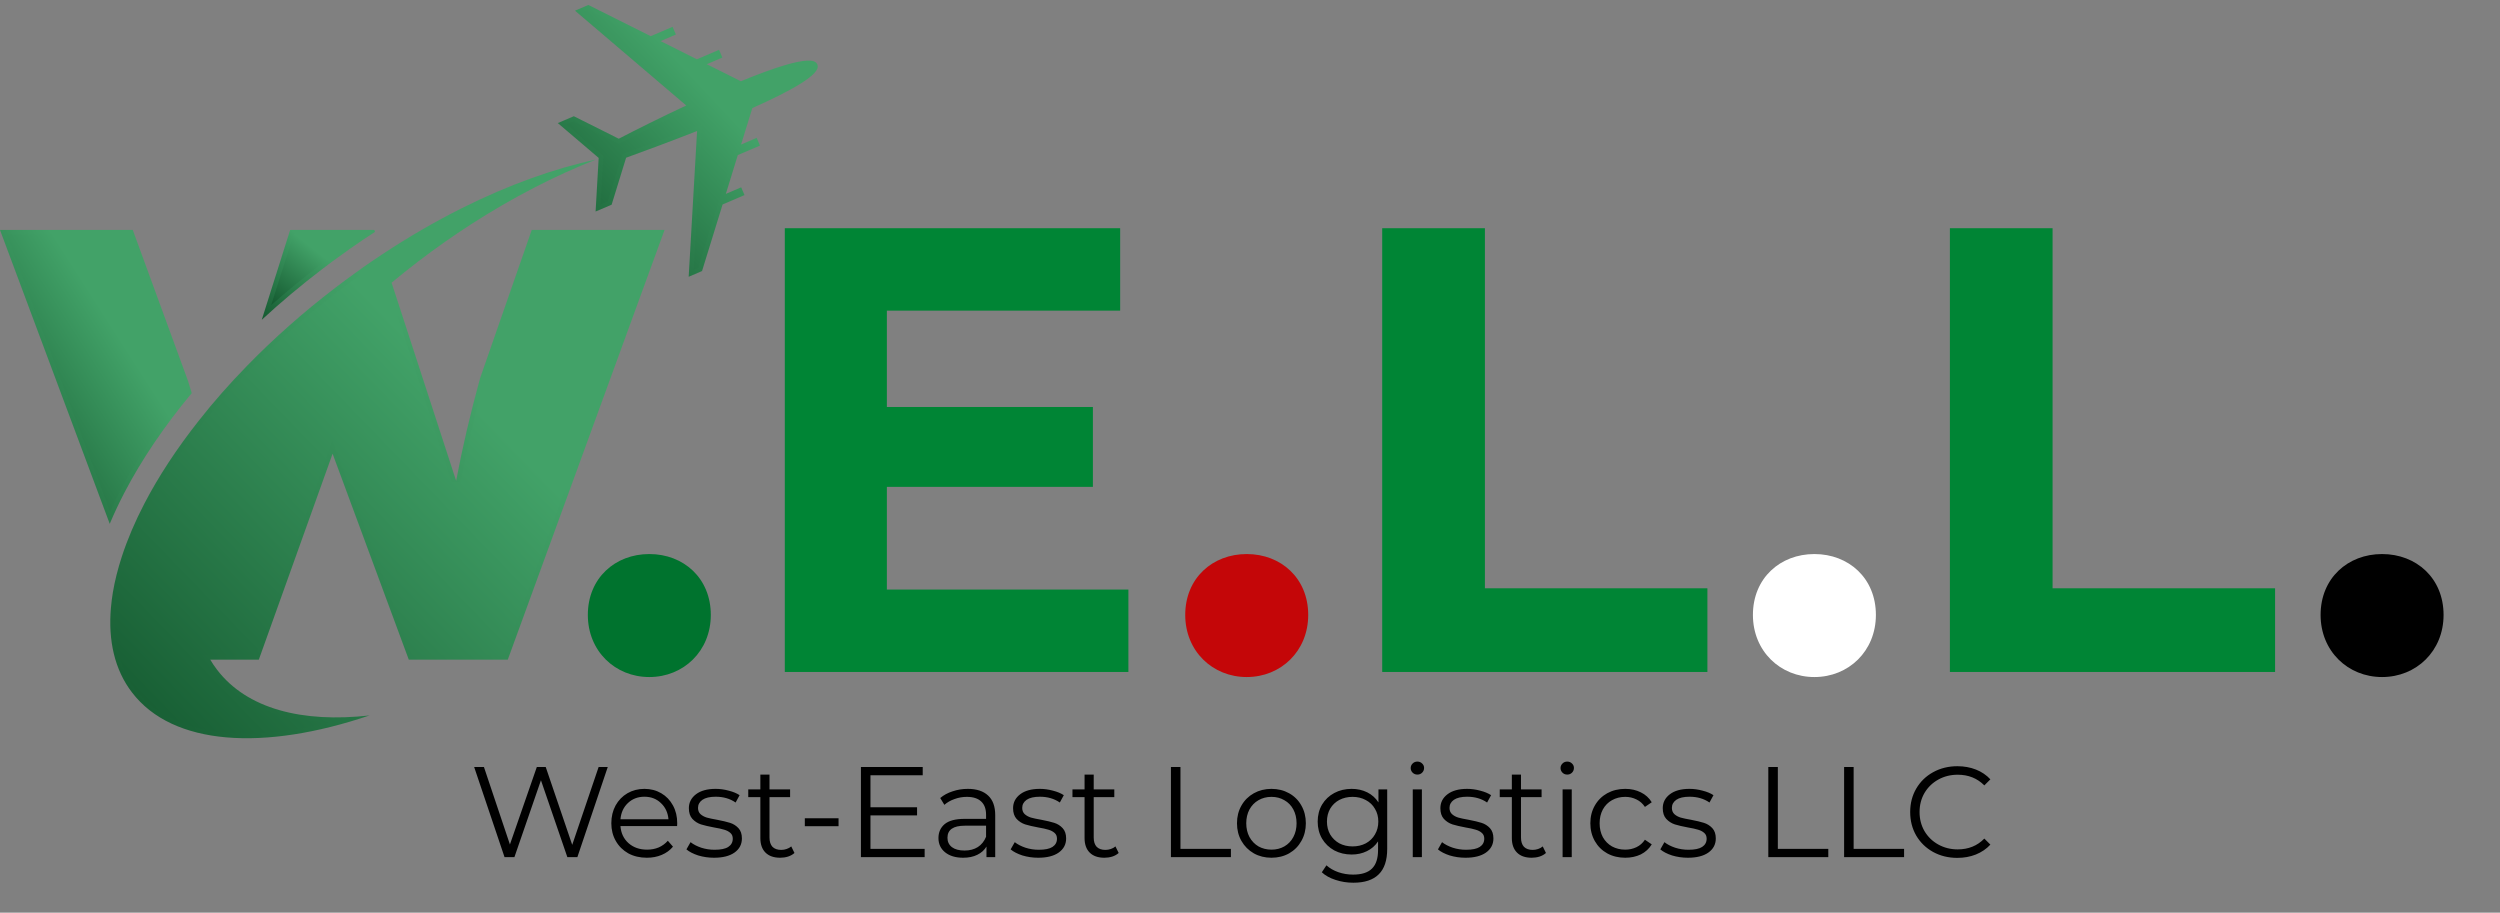
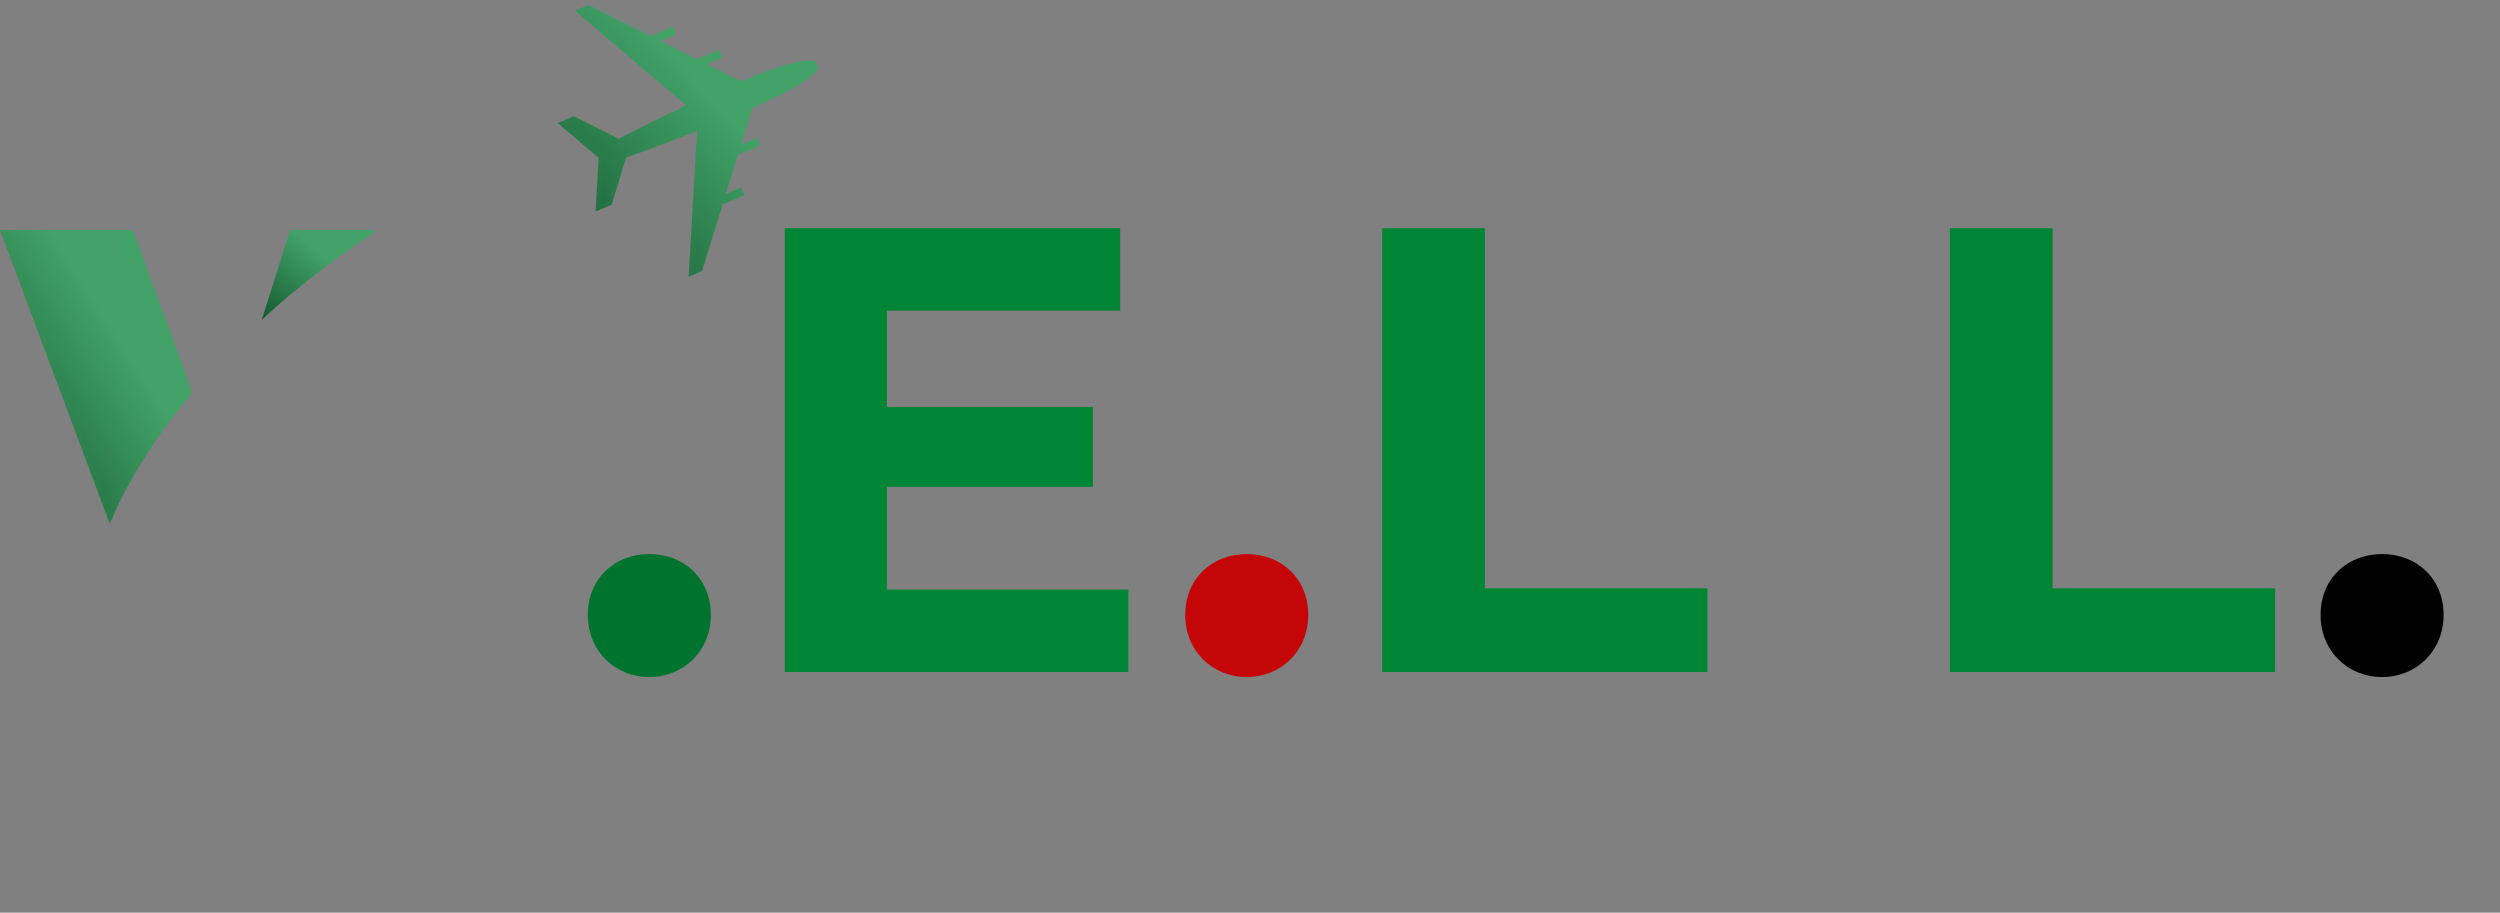
<svg xmlns="http://www.w3.org/2000/svg" width="126" height="46" viewBox="0 0 126 46" fill="none">
  <rect x="0" y="0" width="126" height="46" fill="#808080" stroke="none" />
  <path d="M9.663 19.814C9.605 19.612 9.546 19.412 9.481 19.213L6.692 11.59H7.62939e-05L5.531 26.402C5.747 25.889 5.99 25.368 6.265 24.84C7.139 23.161 8.288 21.466 9.663 19.814Z" fill="url(#paint0_linear_1_174)" />
  <path d="M0.331 11.819H6.531L9.266 19.292C9.315 19.444 9.362 19.601 9.409 19.761C8.048 21.408 6.922 23.08 6.062 24.734C5.881 25.08 5.709 25.434 5.548 25.791L0.331 11.819Z" fill="url(#paint1_linear_1_174)" />
  <path d="M16.529 13.345L16.717 13.202C17.029 12.973 17.329 12.755 17.63 12.544C18.049 12.248 18.474 11.961 18.901 11.686L18.868 11.59H14.624L13.193 16.118C14.14 15.244 15.145 14.4 16.201 13.592C16.304 13.512 16.416 13.43 16.529 13.345Z" fill="url(#paint2_linear_1_174)" />
-   <path d="M14.793 11.819H18.28C18.02 11.993 17.758 12.173 17.498 12.356C17.196 12.568 16.894 12.787 16.581 13.018L16.281 13.244C16.205 13.301 16.13 13.357 16.06 13.411C15.236 14.042 14.434 14.702 13.667 15.381L14.793 11.819Z" fill="url(#paint3_linear_1_174)" />
-   <path d="M24.198 19.057C23.702 20.855 23.298 22.59 22.989 24.232L20.119 15.423L19.736 14.248C20.165 13.891 20.605 13.54 21.057 13.193C21.942 12.516 22.84 11.886 23.739 11.305C25.852 9.943 27.978 8.851 30.027 8.045C27.921 8.493 25.631 9.316 23.289 10.486C21.956 11.152 20.61 11.929 19.268 12.817C18.942 13.03 18.616 13.253 18.29 13.48C17.997 13.689 17.703 13.9 17.41 14.118C17.24 14.246 17.065 14.372 16.896 14.505C15.267 15.751 13.783 17.07 12.464 18.424C11.569 19.339 10.75 20.27 10.018 21.204C8.912 22.603 7.992 24.007 7.281 25.372C6.806 26.285 6.426 27.18 6.143 28.043C5.939 28.669 5.786 29.279 5.687 29.866C5.646 30.119 5.614 30.369 5.593 30.61C5.444 32.284 5.776 33.755 6.653 34.899C8.713 37.595 13.303 37.859 18.625 36.058C15.219 36.443 12.441 35.718 10.943 33.759C10.816 33.594 10.702 33.424 10.598 33.248H13.044L16.763 22.867L20.603 33.248H25.592L33.493 11.59H26.799L24.198 19.057Z" fill="url(#paint4_linear_1_174)" />
-   <path d="M12.435 36.978C9.88 36.978 7.944 36.211 6.835 34.76C6.014 33.688 5.673 32.298 5.822 30.63C5.841 30.399 5.872 30.155 5.913 29.904C6.009 29.336 6.16 28.734 6.362 28.114C6.64 27.264 7.018 26.377 7.485 25.478C8.194 24.118 9.107 22.728 10.198 21.346C10.925 20.419 11.742 19.49 12.628 18.584C13.963 17.214 15.445 15.904 17.035 14.688C17.145 14.601 17.256 14.519 17.366 14.437L17.548 14.301C17.839 14.085 18.131 13.875 18.423 13.667C18.784 13.416 19.102 13.2 19.393 13.009C20.708 12.14 22.053 11.36 23.392 10.692C24.647 10.065 25.883 9.538 27.088 9.116C25.925 9.704 24.764 10.371 23.614 11.113C22.707 11.698 21.8 12.337 20.918 13.011C20.455 13.366 20.008 13.723 19.589 14.073L19.469 14.172L22.77 24.303L23.214 24.275C23.525 22.626 23.93 20.891 24.419 19.118L26.962 11.819H33.165L25.432 33.018H20.763L16.759 22.197L12.882 33.018H10.199L10.4 33.364C10.506 33.544 10.627 33.724 10.76 33.899C11.975 35.487 14.034 36.345 16.725 36.386C15.19 36.779 13.753 36.978 12.435 36.978Z" fill="url(#paint5_linear_1_174)" />
  <path d="M41.196 3.269L41.205 3.264C41.202 3.26 41.197 3.256 41.193 3.25C41.192 3.245 41.194 3.238 41.191 3.232L41.183 3.235C41.076 2.957 40.459 3.018 39.561 3.284C38.931 3.468 38.164 3.756 37.339 4.095L35.622 3.236L36.406 2.902L36.24 2.511L35.123 2.988L33.293 2.072L34.066 1.74L33.897 1.352L32.796 1.822L29.652 0.25L28.98 0.538L34.586 5.316C33.318 5.91 32.101 6.517 31.185 6.991L28.921 5.858L28.425 6.07L28.113 6.203L28.57 6.592L30.162 7.949L30.174 7.96L30.171 7.991L30.018 10.661L30.826 10.317L31.556 7.949C32.519 7.599 33.81 7.123 35.133 6.602L34.709 13.95L35.383 13.661L36.419 10.305L37.523 9.832L37.356 9.441L36.583 9.771L37.186 7.816L38.303 7.338L38.137 6.947L37.351 7.284L37.918 5.446C39.888 4.57 41.395 3.731 41.196 3.269Z" fill="url(#paint6_linear_1_174)" />
  <path d="M35.383 6.258L35.049 6.389C33.988 6.806 32.786 7.258 31.478 7.733L31.37 7.772L30.638 10.147L30.268 10.305L30.403 7.978L30.412 7.864L30.326 7.788L28.544 6.269L28.913 6.111L31.186 7.248L31.29 7.195C31.91 6.874 33.174 6.231 34.684 5.524L35.006 5.372L29.41 0.603L29.645 0.503L32.75 2.055L32.748 2.056L35.115 3.241L35.117 3.24L37.33 4.347L37.426 4.307C38.333 3.935 39.052 3.672 39.626 3.504C40.121 3.357 40.499 3.283 40.749 3.283C40.906 3.283 40.959 3.312 40.969 3.32L40.971 3.336L40.982 3.351L40.985 3.36C40.986 3.404 40.91 3.865 37.825 5.236L37.73 5.278L36.967 7.748L36.218 10.176L35.196 13.492L34.96 13.593L35.383 6.258Z" fill="url(#paint7_linear_1_174)" />
  <path d="M32.726 34.123C31.001 34.123 29.627 32.813 29.627 30.992C29.627 29.139 31.001 27.924 32.726 27.924C34.451 27.924 35.825 29.139 35.825 30.992C35.825 32.813 34.451 34.123 32.726 34.123Z" fill="#00732E" />
  <path d="M44.698 29.714H56.871V33.867H39.554V11.502H56.456V15.656H44.698V20.512H55.082V24.538H44.698V29.714ZM69.663 33.867V11.502H74.839V29.65H86.053V33.867H69.663ZM98.274 33.867V11.502H103.45V29.65H114.664V33.867H98.274Z" fill="#008535" />
  <path d="M62.835 34.123C61.109 34.123 59.736 32.813 59.736 30.992C59.736 29.139 61.109 27.924 62.835 27.924C64.56 27.924 65.934 29.139 65.934 30.992C65.934 32.813 64.56 34.123 62.835 34.123Z" fill="#C40608" />
-   <path d="M91.446 34.123C89.72 34.123 88.347 32.813 88.347 30.992C88.347 29.139 89.72 27.924 91.446 27.924C93.171 27.924 94.545 29.139 94.545 30.992C94.545 32.813 93.171 34.123 91.446 34.123Z" fill="white" />
  <path d="M120.057 34.123C118.331 34.123 116.958 32.813 116.958 30.992C116.958 29.139 118.331 27.924 120.057 27.924C121.782 27.924 123.156 29.139 123.156 30.992C123.156 32.813 121.782 34.123 120.057 34.123Z" fill="black" />
-   <path d="M30.631 38.656L29.1 43.198H28.594L27.264 39.325L25.927 43.198H25.428L23.897 38.656H24.39L25.7 42.562L27.056 38.656H27.504L28.84 42.581L30.171 38.656H30.631ZM34.126 41.634H31.271C31.297 41.989 31.433 42.277 31.68 42.497C31.926 42.714 32.238 42.822 32.614 42.822C32.826 42.822 33.021 42.785 33.198 42.711C33.375 42.633 33.529 42.521 33.659 42.374L33.918 42.672C33.767 42.854 33.577 42.992 33.347 43.088C33.122 43.183 32.874 43.23 32.601 43.23C32.251 43.23 31.939 43.157 31.667 43.01C31.399 42.858 31.189 42.651 31.038 42.387C30.886 42.123 30.811 41.825 30.811 41.492C30.811 41.158 30.882 40.86 31.025 40.596C31.172 40.332 31.371 40.127 31.622 39.98C31.877 39.833 32.162 39.759 32.478 39.759C32.794 39.759 33.077 39.833 33.328 39.98C33.579 40.127 33.775 40.332 33.918 40.596C34.061 40.856 34.132 41.154 34.132 41.492L34.126 41.634ZM32.478 40.155C32.149 40.155 31.872 40.261 31.647 40.473C31.427 40.681 31.301 40.953 31.271 41.291H33.691C33.661 40.953 33.533 40.681 33.308 40.473C33.088 40.261 32.811 40.155 32.478 40.155ZM35.985 43.23C35.708 43.23 35.442 43.191 35.187 43.114C34.936 43.031 34.739 42.93 34.596 42.809L34.804 42.445C34.947 42.558 35.126 42.651 35.342 42.724C35.559 42.794 35.783 42.828 36.017 42.828C36.328 42.828 36.558 42.781 36.705 42.685C36.856 42.586 36.932 42.447 36.932 42.27C36.932 42.145 36.891 42.047 36.809 41.978C36.726 41.905 36.623 41.851 36.497 41.816C36.372 41.777 36.205 41.74 35.998 41.706C35.721 41.654 35.498 41.602 35.329 41.55C35.161 41.494 35.016 41.401 34.895 41.271C34.778 41.141 34.719 40.962 34.719 40.733C34.719 40.447 34.839 40.214 35.076 40.032C35.314 39.85 35.645 39.759 36.069 39.759C36.29 39.759 36.51 39.79 36.731 39.85C36.951 39.906 37.133 39.982 37.276 40.077L37.075 40.447C36.794 40.252 36.458 40.155 36.069 40.155C35.775 40.155 35.552 40.207 35.401 40.311C35.254 40.415 35.18 40.551 35.18 40.719C35.18 40.849 35.221 40.953 35.303 41.031C35.39 41.109 35.496 41.167 35.621 41.206C35.747 41.241 35.92 41.278 36.14 41.316C36.413 41.368 36.631 41.42 36.796 41.472C36.96 41.524 37.1 41.613 37.217 41.738C37.334 41.864 37.392 42.037 37.392 42.257C37.392 42.556 37.267 42.794 37.016 42.971C36.77 43.144 36.426 43.23 35.985 43.23ZM40.041 42.99C39.955 43.068 39.847 43.129 39.717 43.172C39.591 43.211 39.459 43.23 39.321 43.23C39.001 43.23 38.755 43.144 38.581 42.971C38.408 42.798 38.322 42.553 38.322 42.238V40.175H37.712V39.785H38.322V39.039H38.783V39.785H39.821V40.175H38.783V42.212C38.783 42.415 38.832 42.571 38.932 42.679C39.036 42.783 39.183 42.835 39.373 42.835C39.468 42.835 39.559 42.819 39.645 42.789C39.736 42.759 39.814 42.716 39.879 42.659L40.041 42.99ZM40.563 41.239H42.263V41.641H40.563V41.239ZM46.602 42.783V43.198H43.391V38.656H46.505V39.072H43.871V40.687H46.22V41.096H43.871V42.783H46.602ZM48.777 39.759C49.222 39.759 49.564 39.872 49.802 40.097C50.04 40.317 50.159 40.646 50.159 41.083V43.198H49.718V42.666C49.614 42.843 49.46 42.982 49.257 43.081C49.058 43.181 48.82 43.23 48.543 43.23C48.163 43.23 47.86 43.139 47.635 42.958C47.41 42.776 47.298 42.536 47.298 42.238C47.298 41.948 47.401 41.714 47.609 41.537C47.821 41.36 48.156 41.271 48.615 41.271H49.698V41.063C49.698 40.769 49.616 40.547 49.452 40.395C49.287 40.239 49.047 40.162 48.731 40.162C48.515 40.162 48.307 40.198 48.108 40.272C47.91 40.341 47.739 40.438 47.596 40.564L47.388 40.22C47.561 40.073 47.769 39.96 48.011 39.883C48.253 39.8 48.509 39.759 48.777 39.759ZM48.615 42.867C48.874 42.867 49.097 42.809 49.283 42.692C49.469 42.571 49.607 42.398 49.698 42.173V41.615H48.628C48.044 41.615 47.752 41.818 47.752 42.225C47.752 42.424 47.827 42.581 47.979 42.698C48.13 42.811 48.342 42.867 48.615 42.867ZM52.325 43.23C52.048 43.23 51.782 43.191 51.527 43.114C51.276 43.031 51.079 42.93 50.936 42.809L51.144 42.445C51.287 42.558 51.466 42.651 51.682 42.724C51.899 42.794 52.123 42.828 52.357 42.828C52.669 42.828 52.898 42.781 53.045 42.685C53.196 42.586 53.272 42.447 53.272 42.27C53.272 42.145 53.231 42.047 53.149 41.978C53.066 41.905 52.963 41.851 52.837 41.816C52.712 41.777 52.545 41.74 52.338 41.706C52.061 41.654 51.838 41.602 51.669 41.55C51.501 41.494 51.356 41.401 51.235 41.271C51.118 41.141 51.059 40.962 51.059 40.733C51.059 40.447 51.178 40.214 51.416 40.032C51.654 39.85 51.985 39.759 52.409 39.759C52.63 39.759 52.85 39.79 53.071 39.85C53.291 39.906 53.473 39.982 53.616 40.077L53.415 40.447C53.133 40.252 52.798 40.155 52.409 40.155C52.115 40.155 51.892 40.207 51.741 40.311C51.594 40.415 51.52 40.551 51.52 40.719C51.52 40.849 51.561 40.953 51.643 41.031C51.73 41.109 51.836 41.167 51.961 41.206C52.087 41.241 52.26 41.278 52.48 41.316C52.753 41.368 52.971 41.42 53.136 41.472C53.3 41.524 53.441 41.613 53.557 41.738C53.674 41.864 53.733 42.037 53.733 42.257C53.733 42.556 53.607 42.794 53.356 42.971C53.11 43.144 52.766 43.23 52.325 43.23ZM56.381 42.99C56.295 43.068 56.187 43.129 56.057 43.172C55.931 43.211 55.799 43.23 55.661 43.23C55.341 43.23 55.094 43.144 54.921 42.971C54.748 42.798 54.662 42.553 54.662 42.238V40.175H54.052V39.785H54.662V39.039H55.123V39.785H56.161V40.175H55.123V42.212C55.123 42.415 55.172 42.571 55.272 42.679C55.376 42.783 55.523 42.835 55.713 42.835C55.808 42.835 55.899 42.819 55.985 42.789C56.076 42.759 56.154 42.716 56.219 42.659L56.381 42.99ZM59.015 38.656H59.495V42.783H62.038V43.198H59.015V38.656ZM64.082 43.23C63.754 43.23 63.457 43.157 63.194 43.01C62.93 42.858 62.722 42.651 62.571 42.387C62.419 42.123 62.344 41.825 62.344 41.492C62.344 41.158 62.419 40.86 62.571 40.596C62.722 40.332 62.93 40.127 63.194 39.98C63.457 39.833 63.754 39.759 64.082 39.759C64.411 39.759 64.707 39.833 64.971 39.98C65.235 40.127 65.441 40.332 65.588 40.596C65.739 40.86 65.815 41.158 65.815 41.492C65.815 41.825 65.739 42.123 65.588 42.387C65.441 42.651 65.235 42.858 64.971 43.01C64.707 43.157 64.411 43.23 64.082 43.23ZM64.082 42.822C64.325 42.822 64.541 42.767 64.731 42.659C64.926 42.547 65.077 42.389 65.185 42.186C65.293 41.983 65.347 41.751 65.347 41.492C65.347 41.232 65.293 41.001 65.185 40.797C65.077 40.594 64.926 40.438 64.731 40.33C64.541 40.218 64.325 40.162 64.082 40.162C63.84 40.162 63.622 40.218 63.427 40.33C63.237 40.438 63.085 40.594 62.973 40.797C62.865 41.001 62.811 41.232 62.811 41.492C62.811 41.751 62.865 41.983 62.973 42.186C63.085 42.389 63.237 42.547 63.427 42.659C63.622 42.767 63.84 42.822 64.082 42.822ZM69.915 39.785V42.783C69.915 43.362 69.772 43.79 69.487 44.067C69.205 44.348 68.779 44.489 68.208 44.489C67.893 44.489 67.592 44.441 67.307 44.346C67.025 44.255 66.796 44.128 66.619 43.963L66.852 43.613C67.017 43.76 67.216 43.875 67.449 43.957C67.687 44.039 67.936 44.08 68.195 44.08C68.628 44.08 68.946 43.979 69.149 43.775C69.352 43.576 69.454 43.265 69.454 42.841V42.406C69.311 42.623 69.123 42.787 68.89 42.899C68.66 43.012 68.405 43.068 68.124 43.068C67.804 43.068 67.512 42.999 67.248 42.861C66.989 42.718 66.783 42.521 66.632 42.27C66.485 42.015 66.411 41.727 66.411 41.407C66.411 41.087 66.485 40.802 66.632 40.551C66.783 40.3 66.989 40.105 67.248 39.967C67.508 39.828 67.8 39.759 68.124 39.759C68.414 39.759 68.675 39.818 68.909 39.934C69.143 40.051 69.331 40.22 69.474 40.441V39.785H69.915ZM68.169 42.659C68.416 42.659 68.639 42.608 68.838 42.504C69.037 42.395 69.19 42.246 69.298 42.056C69.411 41.866 69.467 41.649 69.467 41.407C69.467 41.165 69.411 40.951 69.298 40.765C69.19 40.575 69.037 40.428 68.838 40.324C68.643 40.216 68.42 40.162 68.169 40.162C67.923 40.162 67.7 40.214 67.501 40.317C67.307 40.421 67.153 40.568 67.04 40.758C66.932 40.949 66.878 41.165 66.878 41.407C66.878 41.649 66.932 41.866 67.04 42.056C67.153 42.246 67.307 42.395 67.501 42.504C67.7 42.608 67.923 42.659 68.169 42.659ZM71.203 39.785H71.663V43.198H71.203V39.785ZM71.436 39.039C71.341 39.039 71.261 39.007 71.196 38.942C71.131 38.877 71.099 38.799 71.099 38.708C71.099 38.622 71.131 38.546 71.196 38.481C71.261 38.416 71.341 38.384 71.436 38.384C71.531 38.384 71.612 38.416 71.676 38.481C71.741 38.542 71.774 38.615 71.774 38.702C71.774 38.797 71.741 38.877 71.676 38.942C71.612 39.007 71.531 39.039 71.436 39.039ZM73.86 43.23C73.583 43.23 73.317 43.191 73.062 43.114C72.811 43.031 72.614 42.93 72.472 42.809L72.679 42.445C72.822 42.558 73.001 42.651 73.218 42.724C73.434 42.794 73.659 42.828 73.892 42.828C74.204 42.828 74.433 42.781 74.58 42.685C74.731 42.586 74.807 42.447 74.807 42.27C74.807 42.145 74.766 42.047 74.684 41.978C74.602 41.905 74.498 41.851 74.373 41.816C74.247 41.777 74.081 41.74 73.873 41.706C73.596 41.654 73.373 41.602 73.205 41.55C73.036 41.494 72.891 41.401 72.77 41.271C72.653 41.141 72.595 40.962 72.595 40.733C72.595 40.447 72.714 40.214 72.952 40.032C73.189 39.85 73.52 39.759 73.944 39.759C74.165 39.759 74.385 39.79 74.606 39.85C74.827 39.906 75.008 39.982 75.151 40.077L74.95 40.447C74.669 40.252 74.334 40.155 73.944 40.155C73.65 40.155 73.427 40.207 73.276 40.311C73.129 40.415 73.055 40.551 73.055 40.719C73.055 40.849 73.097 40.953 73.179 41.031C73.265 41.109 73.371 41.167 73.497 41.206C73.622 41.241 73.795 41.278 74.016 41.316C74.288 41.368 74.507 41.42 74.671 41.472C74.835 41.524 74.976 41.613 75.093 41.738C75.209 41.864 75.268 42.037 75.268 42.257C75.268 42.556 75.142 42.794 74.891 42.971C74.645 43.144 74.301 43.23 73.86 43.23ZM77.916 42.99C77.83 43.068 77.722 43.129 77.592 43.172C77.467 43.211 77.335 43.23 77.196 43.23C76.876 43.23 76.63 43.144 76.457 42.971C76.284 42.798 76.197 42.553 76.197 42.238V40.175H75.587V39.785H76.197V39.039H76.658V39.785H77.696V40.175H76.658V42.212C76.658 42.415 76.708 42.571 76.807 42.679C76.911 42.783 77.058 42.835 77.248 42.835C77.343 42.835 77.434 42.819 77.521 42.789C77.612 42.759 77.689 42.716 77.754 42.659L77.916 42.99ZM78.755 39.785H79.216V43.198H78.755V39.785ZM78.989 39.039C78.894 39.039 78.813 39.007 78.749 38.942C78.684 38.877 78.651 38.799 78.651 38.708C78.651 38.622 78.684 38.546 78.749 38.481C78.813 38.416 78.894 38.384 78.989 38.384C79.084 38.384 79.164 38.416 79.229 38.481C79.293 38.542 79.326 38.615 79.326 38.702C79.326 38.797 79.293 38.877 79.229 38.942C79.164 39.007 79.084 39.039 78.989 39.039ZM81.912 43.23C81.574 43.23 81.272 43.157 81.003 43.01C80.74 42.863 80.532 42.657 80.381 42.393C80.229 42.125 80.153 41.825 80.153 41.492C80.153 41.158 80.229 40.86 80.381 40.596C80.532 40.332 80.74 40.127 81.003 39.98C81.272 39.833 81.574 39.759 81.912 39.759C82.206 39.759 82.468 39.818 82.697 39.934C82.93 40.047 83.114 40.214 83.248 40.434L82.904 40.668C82.792 40.499 82.649 40.373 82.476 40.291C82.303 40.205 82.115 40.162 81.912 40.162C81.665 40.162 81.442 40.218 81.243 40.33C81.049 40.438 80.895 40.594 80.783 40.797C80.675 41.001 80.621 41.232 80.621 41.492C80.621 41.755 80.675 41.989 80.783 42.192C80.895 42.391 81.049 42.547 81.243 42.659C81.442 42.767 81.665 42.822 81.912 42.822C82.115 42.822 82.303 42.781 82.476 42.698C82.649 42.616 82.792 42.491 82.904 42.322L83.248 42.556C83.114 42.776 82.93 42.945 82.697 43.062C82.463 43.174 82.201 43.23 81.912 43.23ZM85.068 43.23C84.791 43.23 84.525 43.191 84.27 43.114C84.019 43.031 83.822 42.93 83.68 42.809L83.887 42.445C84.03 42.558 84.209 42.651 84.426 42.724C84.642 42.794 84.867 42.828 85.1 42.828C85.412 42.828 85.641 42.781 85.788 42.685C85.939 42.586 86.015 42.447 86.015 42.27C86.015 42.145 85.974 42.047 85.892 41.978C85.81 41.905 85.706 41.851 85.581 41.816C85.455 41.777 85.288 41.74 85.081 41.706C84.804 41.654 84.581 41.602 84.413 41.55C84.244 41.494 84.099 41.401 83.978 41.271C83.861 41.141 83.803 40.962 83.803 40.733C83.803 40.447 83.922 40.214 84.16 40.032C84.397 39.85 84.728 39.759 85.152 39.759C85.373 39.759 85.593 39.79 85.814 39.85C86.035 39.906 86.216 39.982 86.359 40.077L86.158 40.447C85.877 40.252 85.541 40.155 85.152 40.155C84.858 40.155 84.635 40.207 84.484 40.311C84.337 40.415 84.263 40.551 84.263 40.719C84.263 40.849 84.305 40.953 84.387 41.031C84.473 41.109 84.579 41.167 84.705 41.206C84.83 41.241 85.003 41.278 85.224 41.316C85.496 41.368 85.715 41.42 85.879 41.472C86.043 41.524 86.184 41.613 86.301 41.738C86.417 41.864 86.476 42.037 86.476 42.257C86.476 42.556 86.35 42.794 86.1 42.971C85.853 43.144 85.509 43.23 85.068 43.23ZM89.123 38.656H89.603V42.783H92.146V43.198H89.123V38.656ZM92.943 38.656H93.423V42.783H95.966V43.198H92.943V38.656ZM98.647 43.237C98.197 43.237 97.791 43.137 97.427 42.938C97.069 42.739 96.785 42.465 96.578 42.114C96.374 41.76 96.273 41.364 96.273 40.927C96.273 40.49 96.374 40.097 96.578 39.746C96.785 39.392 97.071 39.115 97.434 38.916C97.797 38.717 98.204 38.617 98.654 38.617C98.991 38.617 99.302 38.674 99.588 38.786C99.873 38.899 100.116 39.063 100.315 39.279L100.01 39.584C99.655 39.225 99.207 39.046 98.667 39.046C98.308 39.046 97.981 39.128 97.687 39.292C97.393 39.457 97.162 39.681 96.993 39.967C96.829 40.252 96.746 40.572 96.746 40.927C96.746 41.282 96.829 41.602 96.993 41.887C97.162 42.173 97.393 42.398 97.687 42.562C97.981 42.726 98.308 42.809 98.667 42.809C99.212 42.809 99.659 42.627 100.01 42.264L100.315 42.569C100.116 42.785 99.871 42.951 99.582 43.068C99.296 43.181 98.985 43.237 98.647 43.237Z" fill="black" />
  <defs>
    <linearGradient id="paint0_linear_1_174" x1="-17.585" y1="46.994" x2="12.748" y2="27.483" gradientUnits="userSpaceOnUse">
      <stop stop-color="#003917" />
      <stop offset="0.305" stop-color="#42A268" />
      <stop offset="0.594" stop-color="#003917" />
      <stop offset="1" stop-color="#42A268" />
    </linearGradient>
    <linearGradient id="paint1_linear_1_174" x1="-16.192" y1="45.213" x2="12.373" y2="26.912" gradientUnits="userSpaceOnUse">
      <stop stop-color="#003917" />
      <stop offset="0.305" stop-color="#42A268" />
      <stop offset="0.594" stop-color="#003917" />
      <stop offset="1" stop-color="#42A268" />
    </linearGradient>
    <linearGradient id="paint2_linear_1_174" x1="2.805" y1="22.413" x2="12.76" y2="10.041" gradientUnits="userSpaceOnUse">
      <stop stop-color="#003917" />
      <stop offset="0.305" stop-color="#42A268" />
      <stop offset="0.594" stop-color="#003917" />
      <stop offset="1" stop-color="#42A268" />
    </linearGradient>
    <linearGradient id="paint3_linear_1_174" x1="5.27" y1="20.333" x2="13.052" y2="10.394" gradientUnits="userSpaceOnUse">
      <stop stop-color="#003917" />
      <stop offset="0.305" stop-color="#42A268" />
      <stop offset="0.594" stop-color="#003917" />
      <stop offset="1" stop-color="#42A268" />
    </linearGradient>
    <linearGradient id="paint4_linear_1_174" x1="-45.282" y1="77.746" x2="20.238" y2="15.858" gradientUnits="userSpaceOnUse">
      <stop stop-color="#003917" />
      <stop offset="0.305" stop-color="#42A268" />
      <stop offset="0.594" stop-color="#003917" />
      <stop offset="1" stop-color="#42A268" />
    </linearGradient>
    <linearGradient id="paint5_linear_1_174" x1="-44.038" y1="75.71" x2="18.632" y2="14.988" gradientUnits="userSpaceOnUse">
      <stop stop-color="#003917" />
      <stop offset="0.305" stop-color="#42A268" />
      <stop offset="0.594" stop-color="#003917" />
      <stop offset="1" stop-color="#42A268" />
    </linearGradient>
    <linearGradient id="paint6_linear_1_174" x1="4.272" y1="32.994" x2="35.048" y2="3.974" gradientUnits="userSpaceOnUse">
      <stop stop-color="#003917" />
      <stop offset="0.305" stop-color="#42A268" />
      <stop offset="0.594" stop-color="#003917" />
      <stop offset="1" stop-color="#42A268" />
    </linearGradient>
    <linearGradient id="paint7_linear_1_174" x1="5.902" y1="31.79" x2="35.298" y2="4.24" gradientUnits="userSpaceOnUse">
      <stop stop-color="#003917" />
      <stop offset="0.305" stop-color="#42A268" />
      <stop offset="0.594" stop-color="#003917" />
      <stop offset="1" stop-color="#42A268" />
    </linearGradient>
  </defs>
</svg>